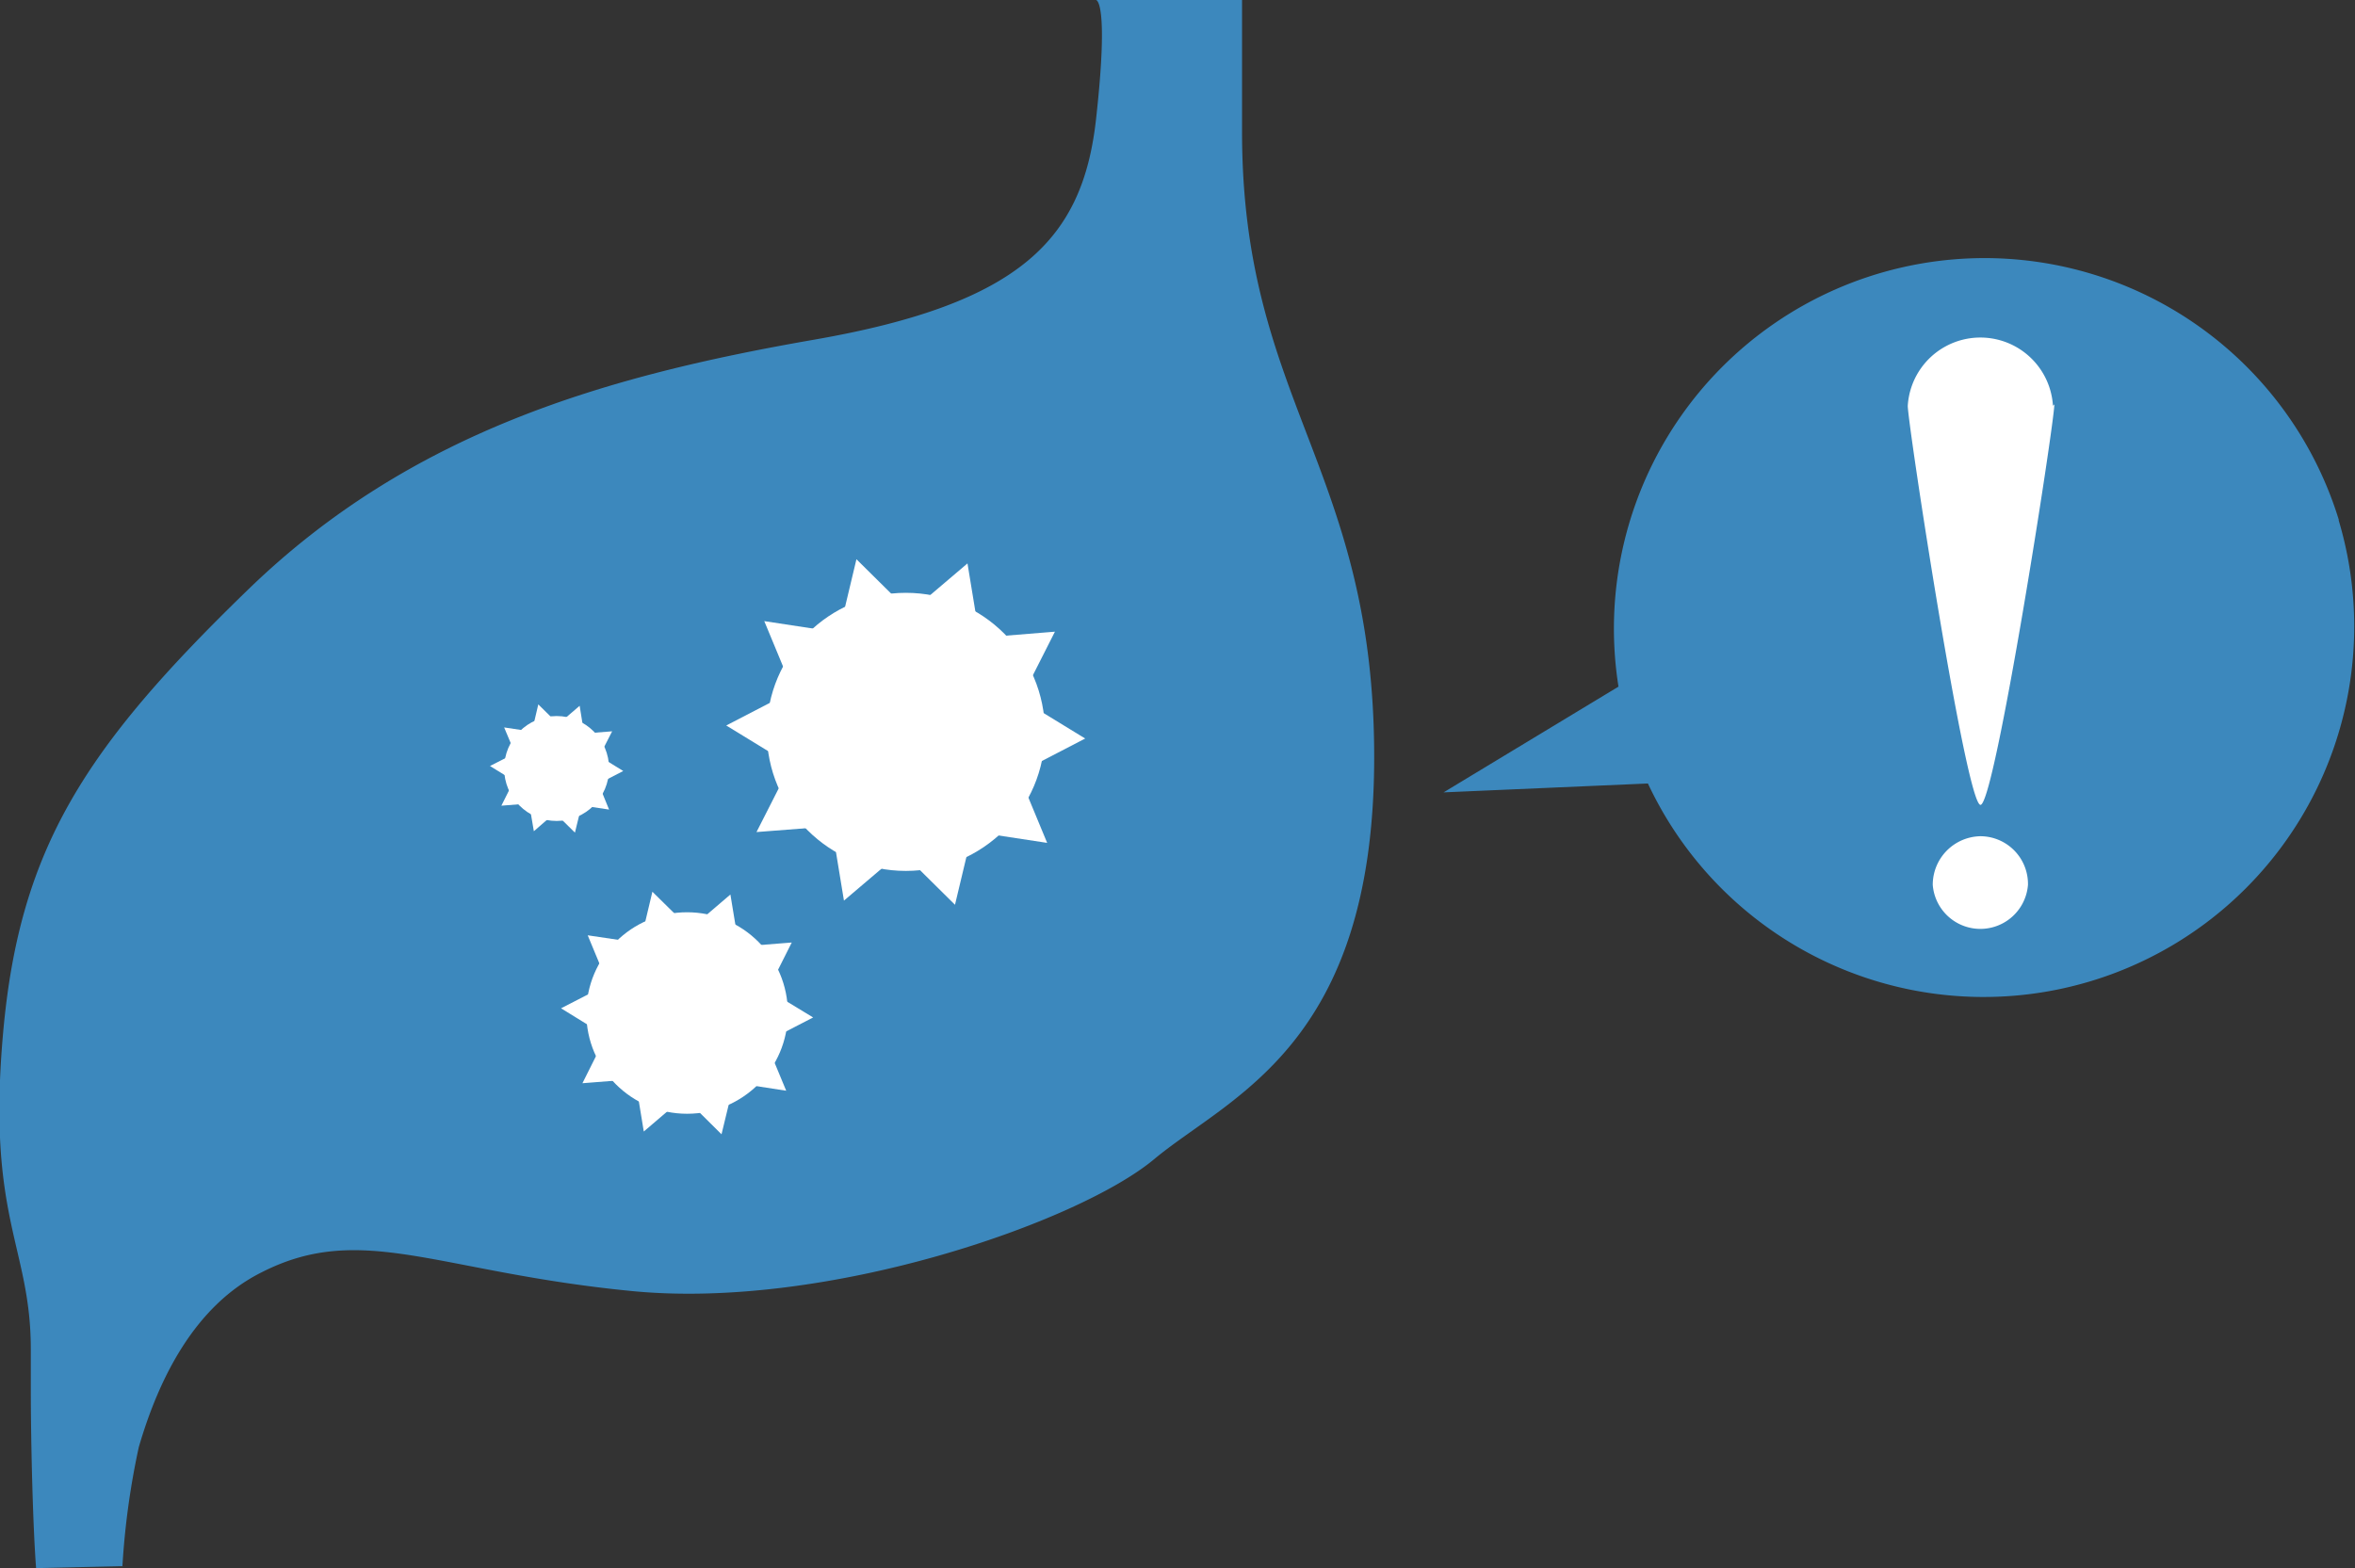
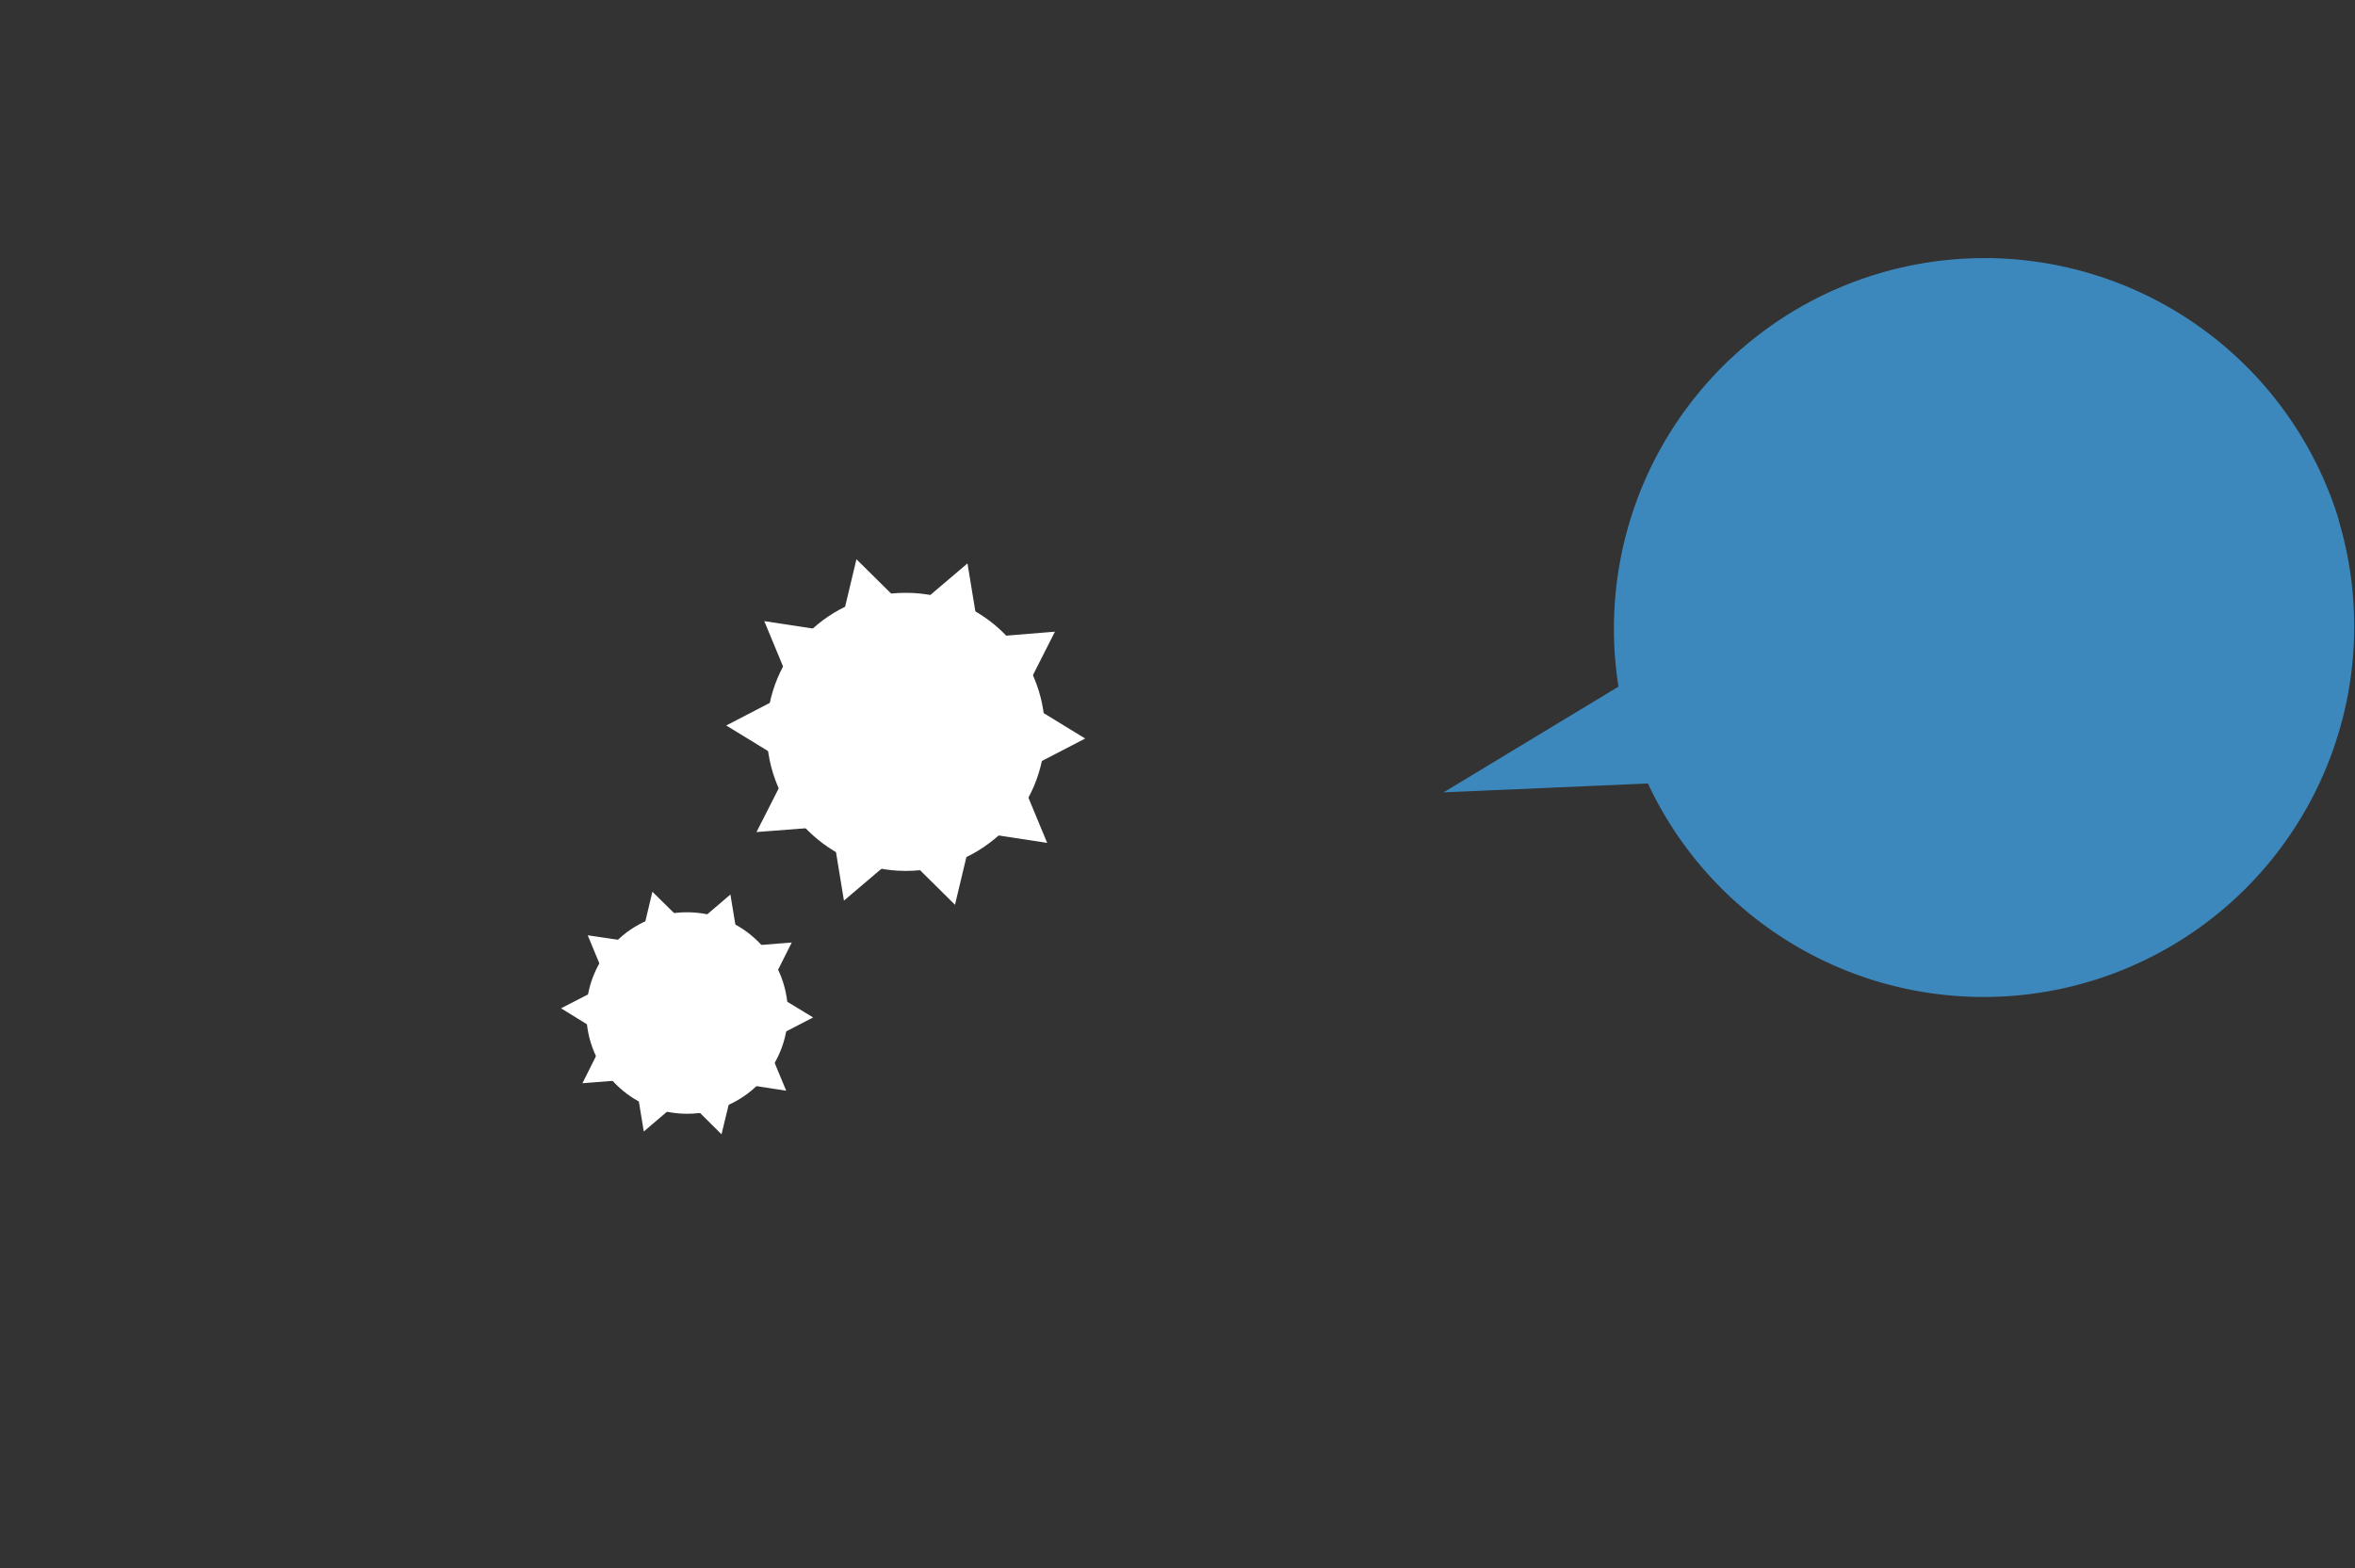
<svg xmlns="http://www.w3.org/2000/svg" width="84.83" height="56.5" viewBox="0 0 84.83 56.5">
  <rect x="0" y="0" width="84.83" height="56.5" fill="#333333" stroke="none" />
  <defs>
    <style>.a{fill:#3c88bd;}.b{fill:#fff;}</style>
  </defs>
  <path class="a" d="M84.25,18.74a13.35,13.35,0,0,0-25.95,6L52,28.55l7.36-.32a13.35,13.35,0,0,0,24.88-9.49Z" />
-   <path class="b" d="M73.05,31.88a1.72,1.72,0,0,1-3.43,0,1.75,1.75,0,0,1,1.72-1.75A1.72,1.72,0,0,1,73.05,31.88Z" />
-   <path class="b" d="M74,14.57C74,15.26,71.86,29,71.34,29s-2.62-13.72-2.62-14.38a2.62,2.62,0,0,1,5.23,0Z" />
-   <path class="a" d="M1.3,56.5c-.11-1.42-.19-4.41-.19-6.47V48.62c0-3.71-1.59-4.7-1-11.38s2.95-10.3,8.83-16,12.91-7.7,20.38-9S39,8.6,39.48,4.3s0-4.3,0-4.3h5.26V4.75c0,9.74,4.76,12.12,4.76,22.53S44.29,39.5,41.57,41.77,29.8,47.2,22.78,46.52,13.05,44,9.43,45.84C7,47.05,5.71,49.7,5,52.14a27.86,27.86,0,0,0-.59,4.29Z" />
  <polygon class="b" points="34.85 20.3 35.29 22.98 38 22.76 36.77 25.19 39.09 26.61 36.68 27.86 37.72 30.37 35.03 29.96 34.4 32.6 32.47 30.69 30.4 32.45 29.96 29.77 27.25 29.98 28.48 27.56 26.16 26.14 28.57 24.89 27.53 22.38 30.22 22.79 30.85 20.15 32.78 22.06 34.85 20.3" />
  <circle class="b" cx="32.63" cy="26.37" r="5.01" />
-   <polygon class="b" points="20.88 25.43 21.04 26.43 22.05 26.35 21.59 27.25 22.45 27.78 21.56 28.24 21.94 29.17 20.95 29.02 20.71 30 19.99 29.29 19.23 29.95 19.06 28.95 18.06 29.03 18.51 28.13 17.65 27.6 18.55 27.14 18.16 26.21 19.16 26.36 19.39 25.38 20.11 26.09 20.88 25.43" />
-   <circle class="b" cx="20.05" cy="27.69" r="1.89" />
  <polygon class="b" points="26.31 32.23 26.62 34.11 28.52 33.96 27.66 35.67 29.29 36.66 27.59 37.54 28.32 39.3 26.44 39.01 25.99 40.87 24.64 39.53 23.19 40.77 22.88 38.88 20.98 39.03 21.83 37.33 20.21 36.33 21.9 35.46 21.17 33.7 23.06 33.98 23.5 32.13 24.86 33.47 26.31 32.23" />
  <circle class="b" cx="24.75" cy="36.5" r="3.63" />
</svg>